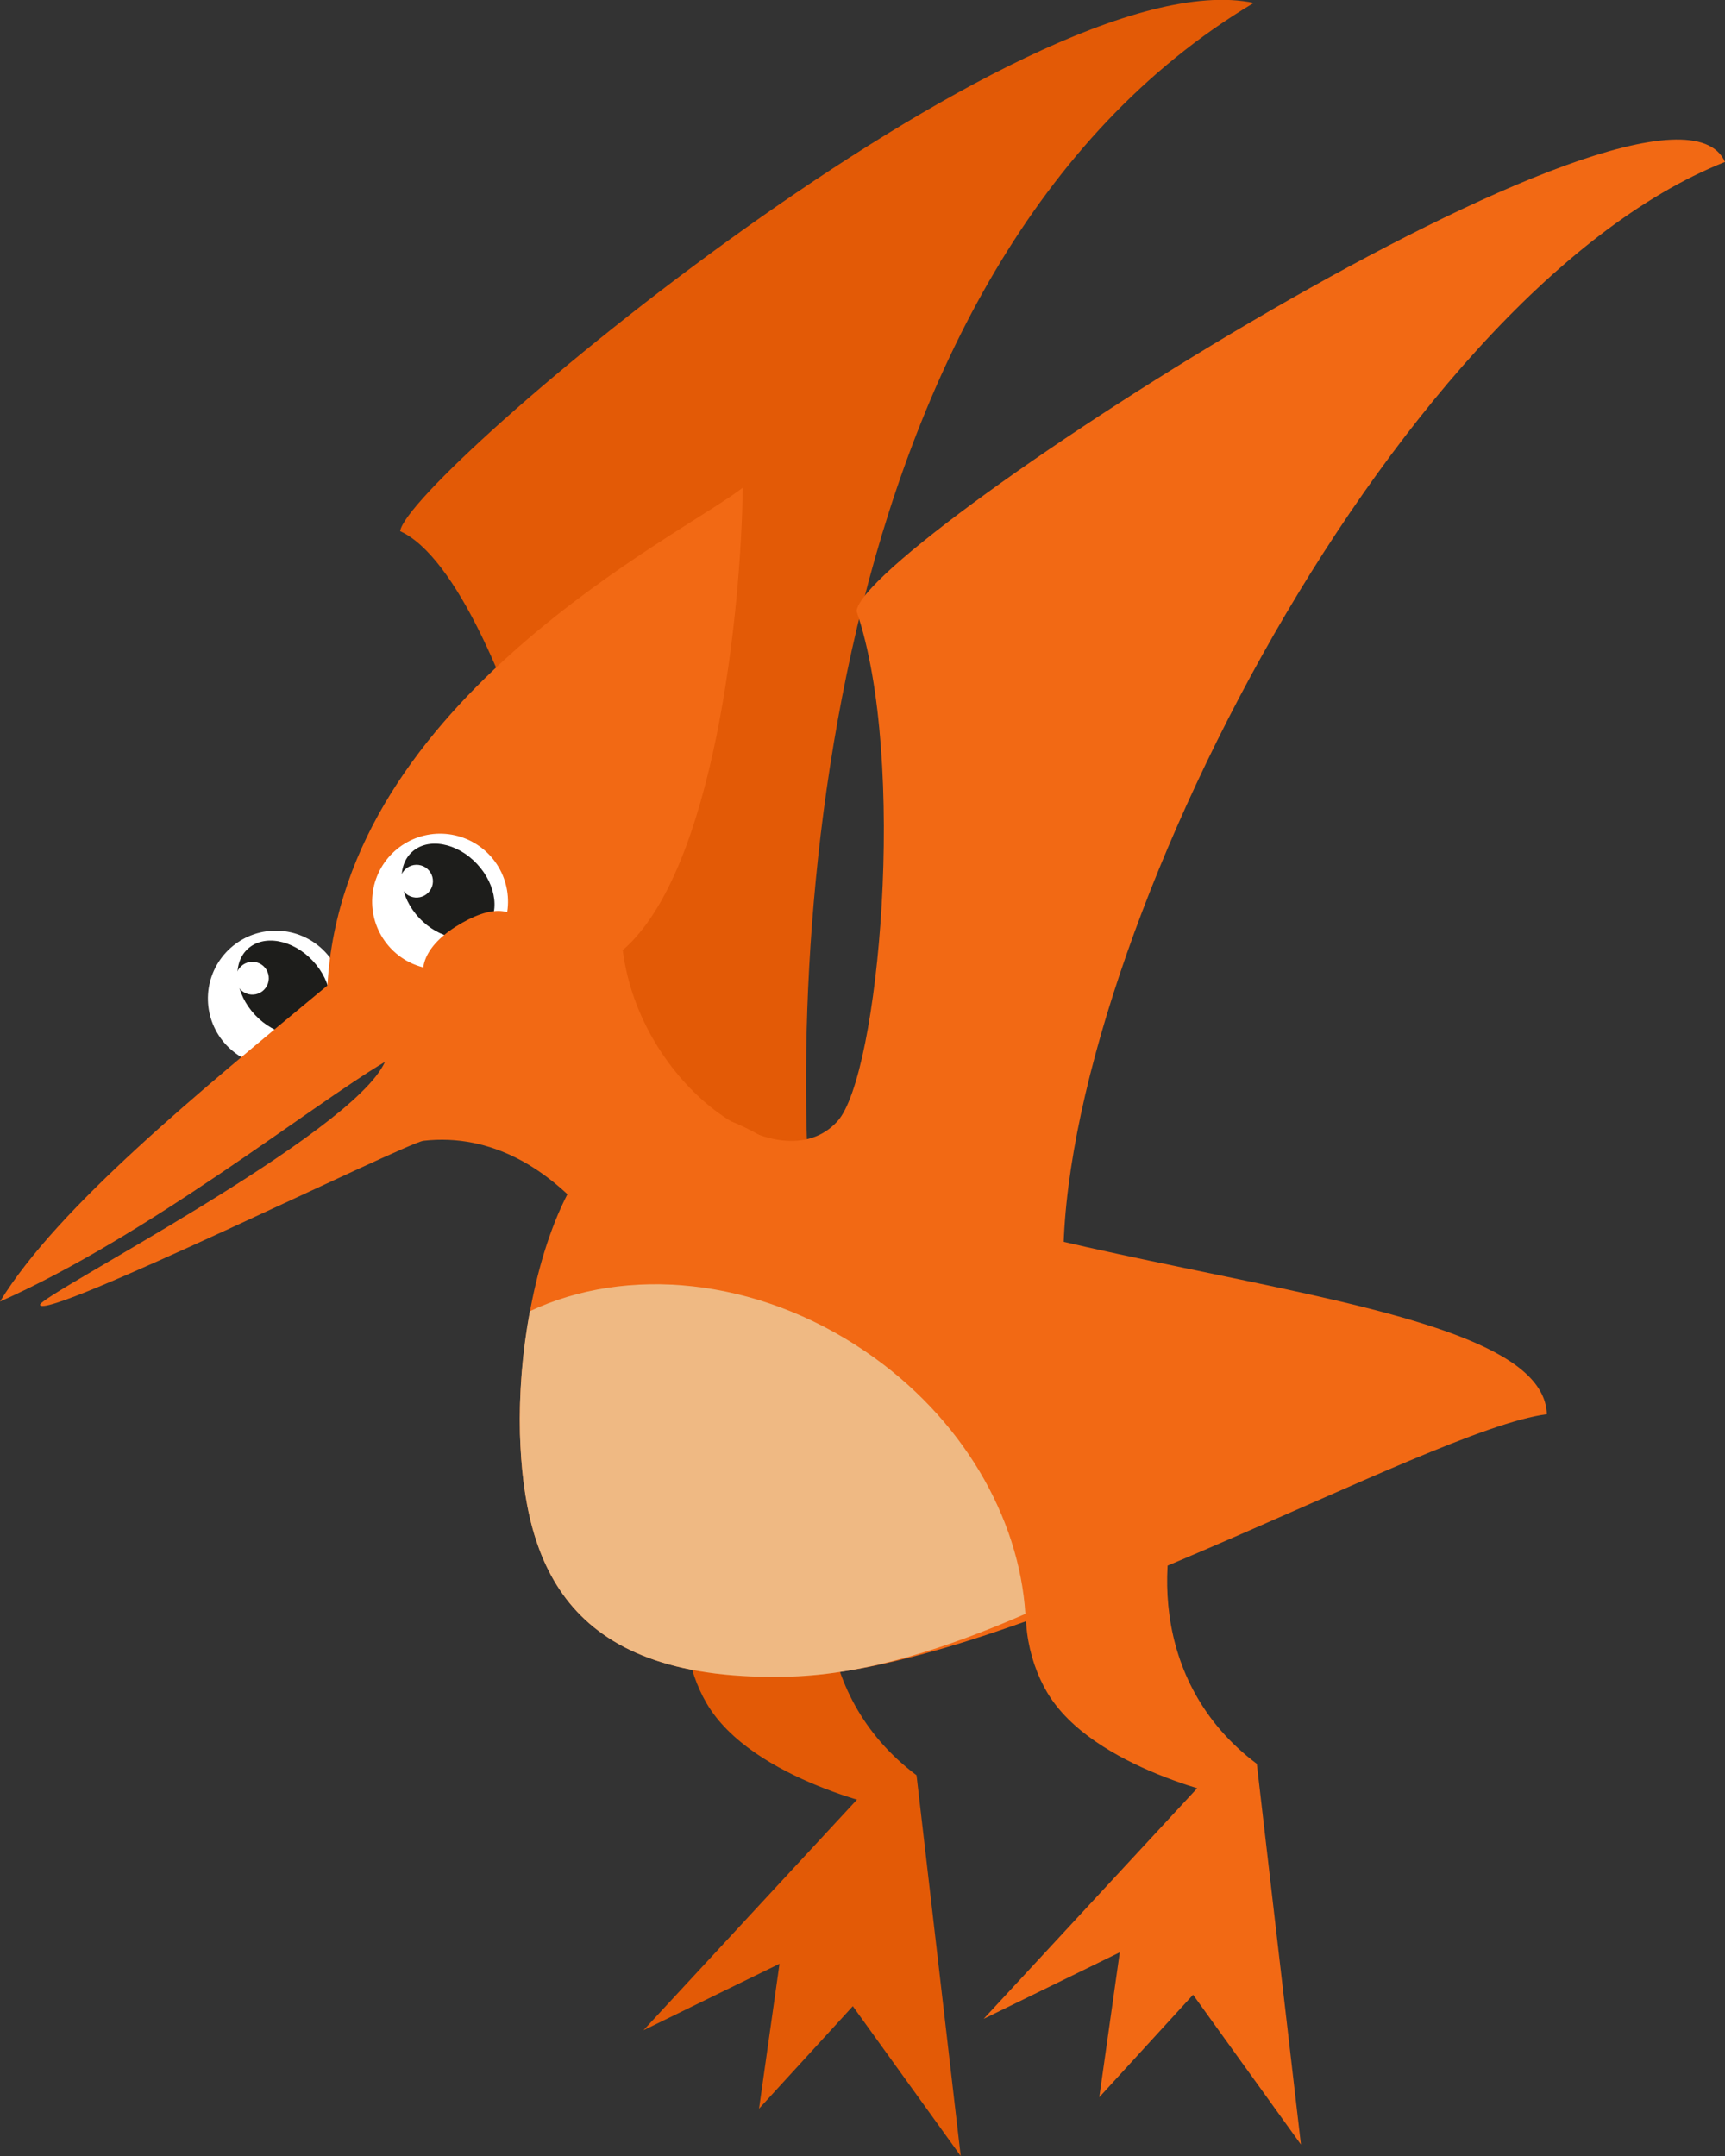
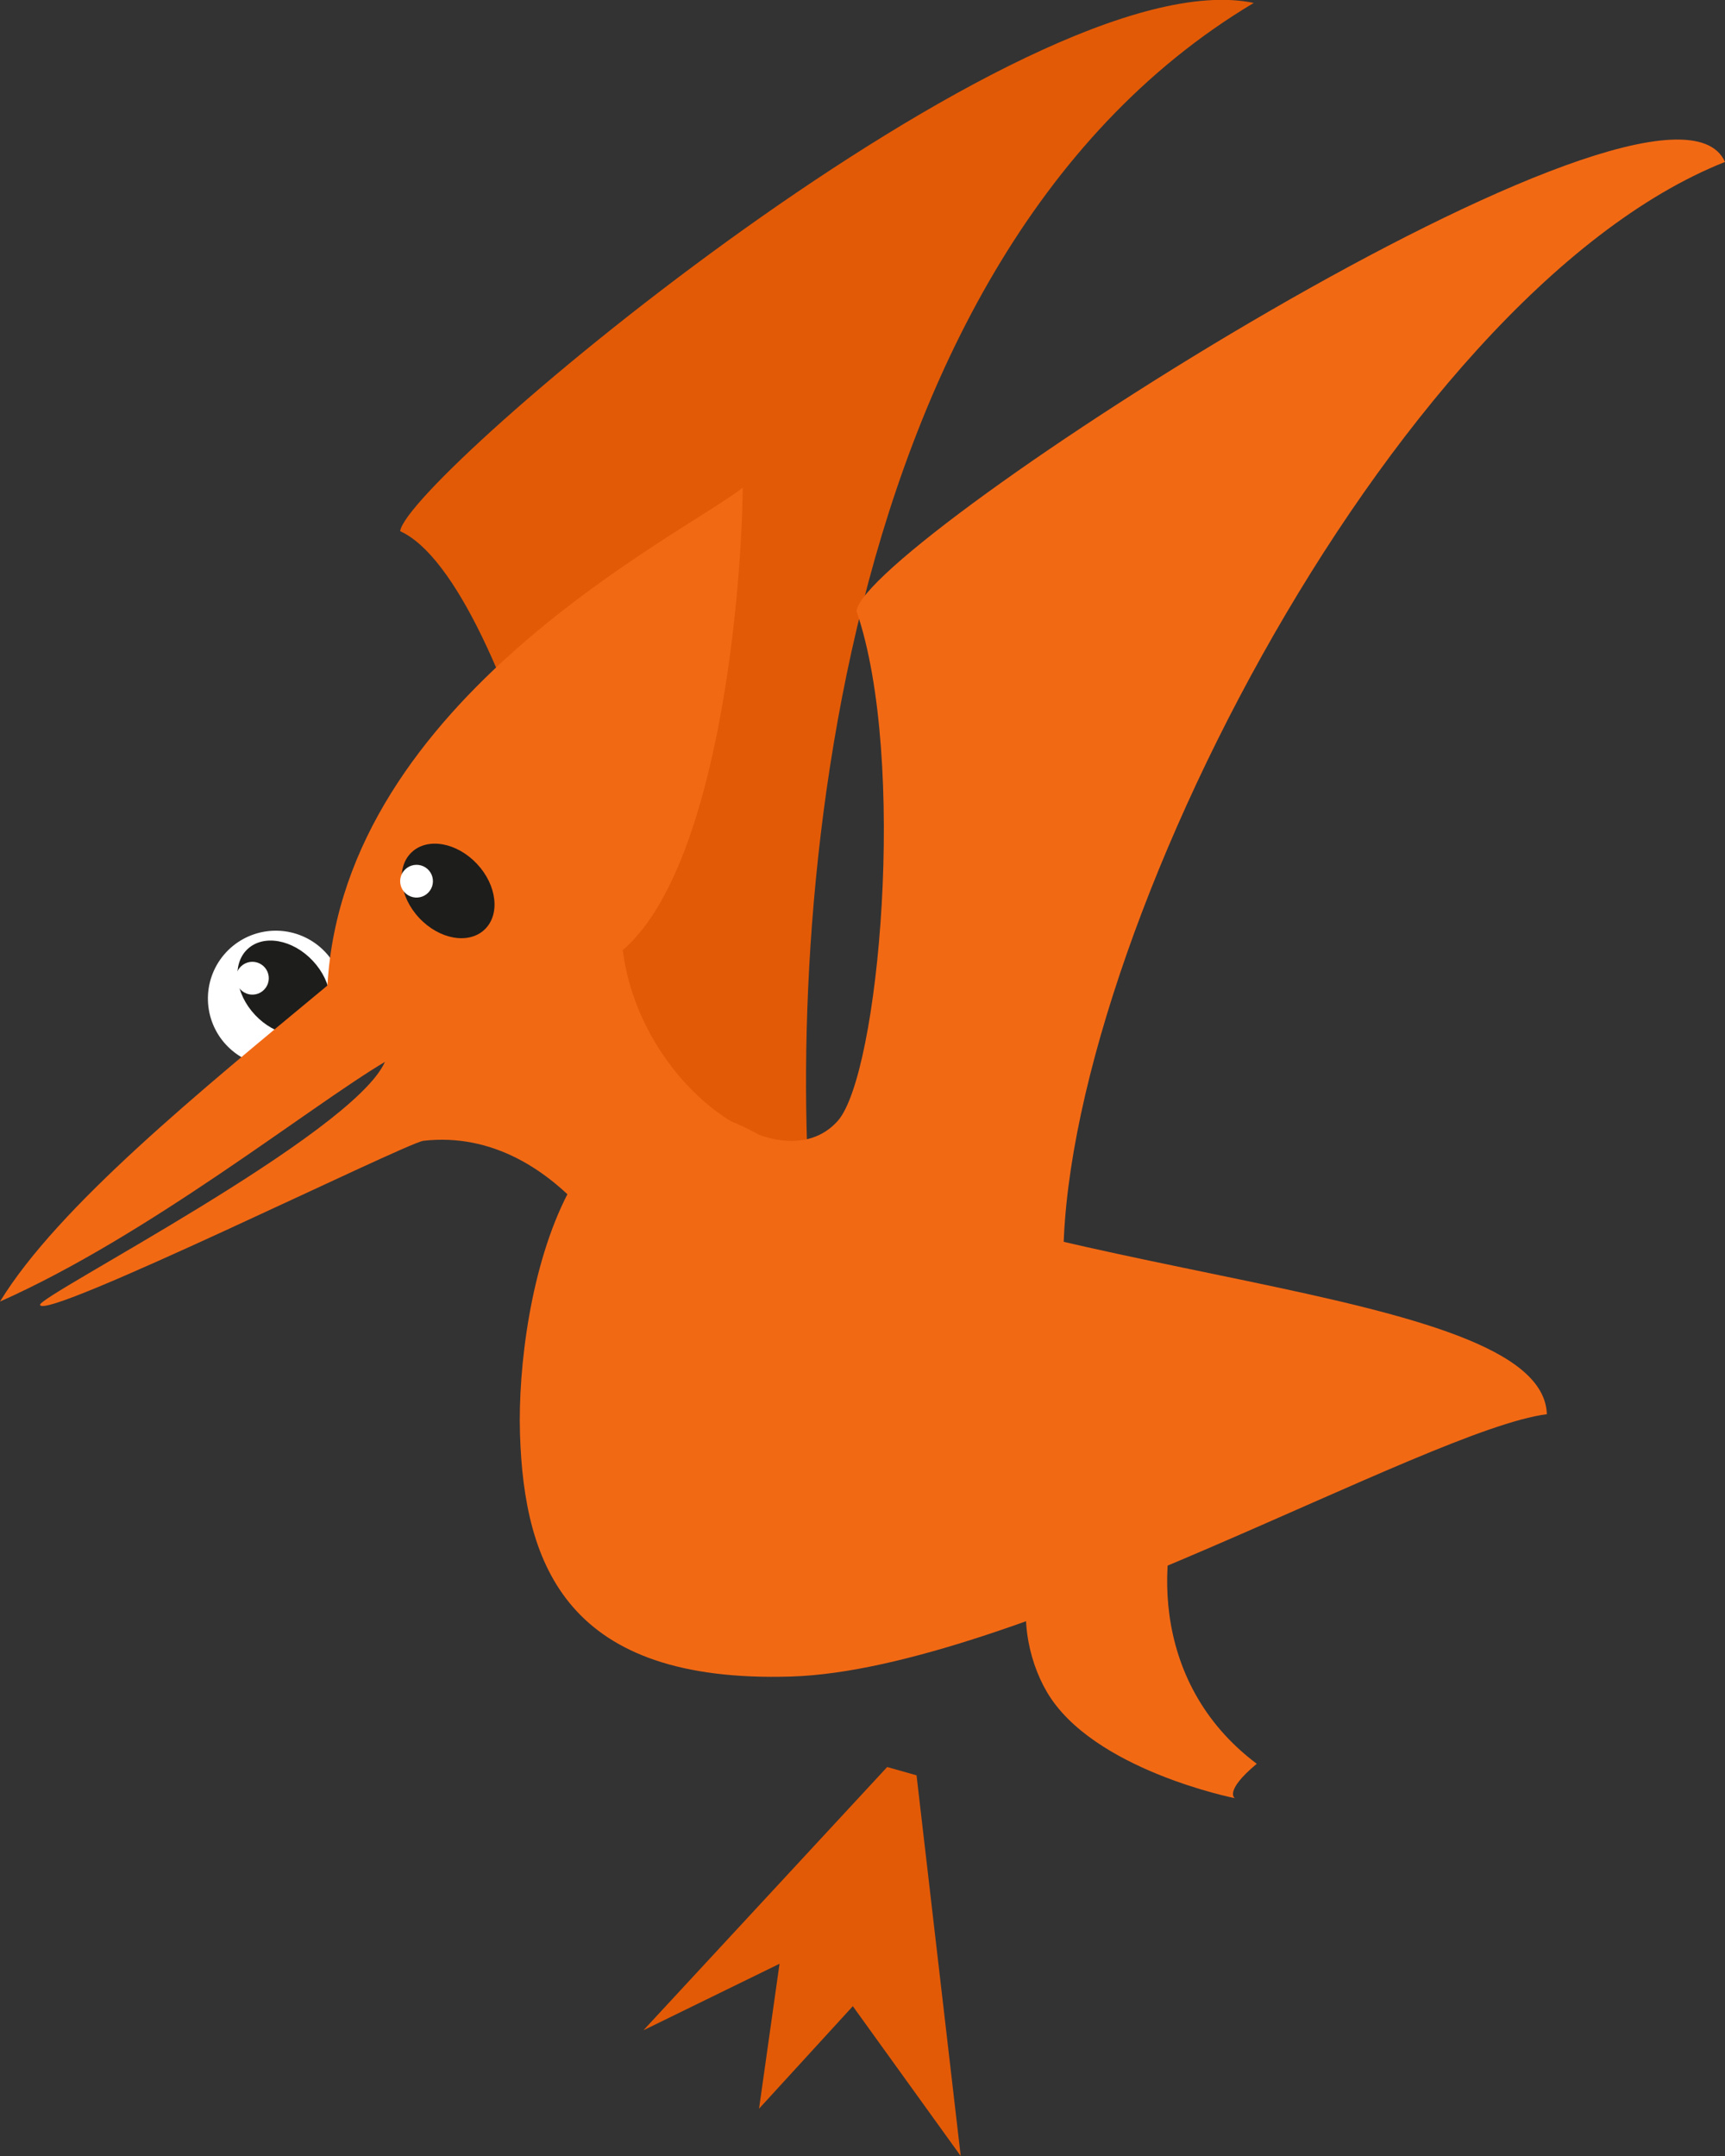
<svg xmlns="http://www.w3.org/2000/svg" width="320" height="400" viewBox="0 0 320 400" fill="none">
  <rect x="0" y="0" width="320" height="400" fill="#333333" stroke="none" />
  <g clip-path="url(#clip0_203_533)">
    <path d="M170.025 329.377L178.22 400L158.205 372.205L140.807 391.222L144.608 364.336L119.361 376.675L164.58 327.833L170.025 329.377Z" fill="#E35A06" />
-     <path d="M165.949 335.736C165.949 335.736 139.509 330.497 131.068 315.993C124.015 303.943 123.31 279.039 157.606 275.993C151.308 288.995 149.679 314.068 170.011 329.355C163.84 334.509 165.949 335.736 165.949 335.736Z" fill="#E35A06" />
    <path d="M110.997 220.423C116.427 195.745 94.678 107.79 74.233 98.553C75.432 88.604 190.42 -8.306 232.579 0.543C150.941 49.287 145.024 182.319 151.407 235.865C134.848 212.145 133.268 223.526 110.997 220.423Z" fill="#E35A06" />
-     <path d="M41.975 193.876C43.325 195.324 45 196.429 46.863 197.099C49.763 198.152 52.948 198.104 55.816 196.965C58.683 195.826 61.032 193.674 62.417 190.917C63.803 188.161 64.128 184.992 63.332 182.012C62.536 179.032 60.673 176.447 58.097 174.749C55.522 173.051 52.412 172.357 49.359 172.799C46.305 173.241 43.52 174.788 41.532 177.147C39.544 179.506 38.49 182.512 38.572 185.596C38.654 188.68 39.865 191.626 41.975 193.876Z" fill="white" />
+     <path d="M41.975 193.876C43.325 195.324 45 196.429 46.863 197.099C58.683 195.826 61.032 193.674 62.417 190.917C63.803 188.161 64.128 184.992 63.332 182.012C62.536 179.032 60.673 176.447 58.097 174.749C55.522 173.051 52.412 172.357 49.359 172.799C46.305 173.241 43.52 174.788 41.532 177.147C39.544 179.506 38.49 182.512 38.572 185.596C38.654 188.68 39.865 191.626 41.975 193.876Z" fill="white" />
    <path d="M59.408 190.465C62.366 187.692 61.745 182.225 58.021 178.253C54.297 174.281 48.88 173.309 45.922 176.082C42.964 178.854 43.585 184.321 47.309 188.293C51.033 192.265 56.45 193.237 59.408 190.465Z" fill="#1D1D1B" />
    <path d="M44.592 183.567C45.004 184.008 45.537 184.316 46.124 184.453C46.711 184.591 47.325 184.551 47.889 184.339C48.454 184.127 48.943 183.752 49.294 183.262C49.645 182.773 49.843 182.19 49.863 181.587C49.883 180.985 49.723 180.39 49.405 179.878C49.086 179.367 48.623 178.961 48.074 178.712C47.525 178.464 46.914 178.384 46.319 178.482C45.725 178.581 45.173 178.854 44.733 179.266C44.441 179.539 44.205 179.867 44.04 180.231C43.875 180.595 43.783 180.988 43.77 181.388C43.757 181.787 43.823 182.185 43.964 182.559C44.105 182.933 44.318 183.276 44.592 183.567Z" fill="white" />
    <path d="M320 30.044C308.836 5.02 160.067 100.767 158.896 113.388C168.346 140.93 163.057 199.489 155.37 208.006C144.686 219.838 118.698 201.4 115.524 176.277C132.683 161.469 137.485 112.866 137.789 90.472C126.984 99.067 63.788 129.591 60.742 182.841C37.039 202.507 10.755 223.885 0 241.478C27.638 229.188 57.293 205.412 71.412 197.007C65.396 210.524 7.151 240.399 7.433 242.084C7.955 245.278 74.875 212.251 78.521 211.652C104.311 208.719 120.13 239.355 121.632 249.495C121.773 250.44 142.373 291.138 166.259 300.107C178.953 298.119 197.839 247.521 197.353 238.058C194.377 180.056 257.488 54.864 320 30.044Z" fill="#F26914" />
-     <path d="M72.442 175.889C73.787 177.338 75.461 178.443 77.322 179.111C80.223 180.168 83.411 180.124 86.281 178.986C89.151 177.849 91.504 175.698 92.893 172.941C94.282 170.184 94.61 167.013 93.815 164.03C93.021 161.047 91.159 158.459 88.582 156.758C86.006 155.057 82.895 154.361 79.839 154.801C76.783 155.242 73.995 156.789 72.004 159.148C70.013 161.508 68.958 164.516 69.039 167.602C69.12 170.688 70.33 173.636 72.442 175.889Z" fill="white" />
    <path d="M89.869 172.485C92.827 169.713 92.207 164.245 88.483 160.274C84.759 156.302 79.342 155.33 76.384 158.102C73.426 160.875 74.046 166.342 77.77 170.314C81.494 174.285 86.911 175.258 89.869 172.485Z" fill="#1D1D1B" />
    <path d="M75.058 165.566C75.47 166.005 76.002 166.311 76.588 166.447C77.173 166.583 77.786 166.542 78.349 166.329C78.911 166.117 79.398 165.742 79.747 165.253C80.097 164.764 80.293 164.182 80.312 163.581C80.331 162.98 80.171 162.387 79.853 161.877C79.534 161.367 79.072 160.963 78.524 160.716C77.976 160.469 77.367 160.39 76.773 160.489C76.18 160.588 75.63 160.86 75.192 161.272C74.605 161.824 74.261 162.586 74.236 163.392C74.211 164.197 74.507 164.979 75.058 165.566Z" fill="white" />
-     <path d="M79.247 183.152C81.201 186.6 82.266 182.087 89.057 178.216C95.849 174.345 99.798 175.91 97.837 172.455C95.877 169 92.492 167.378 85.7 171.228C78.909 175.078 77.287 179.668 79.247 183.152Z" fill="#F26914" />
-     <path d="M233.15 327.261L241.338 397.878L221.324 370.082L203.925 389.099L207.727 362.213L182.479 374.553L227.699 325.71L233.15 327.261Z" fill="#F26914" />
    <path d="M229.074 333.614C229.074 333.614 202.628 328.375 194.186 313.871C187.134 301.821 186.429 276.91 220.724 273.871C214.434 286.873 212.797 311.946 233.136 327.233C226.966 332.387 229.074 333.614 229.074 333.614Z" fill="#F26914" />
    <path d="M146.766 311.044C105.313 312.32 97.217 290.596 96.462 266.002C95.707 241.407 105.905 189.899 141.597 211.003C187.515 238.122 286.17 237.762 286.953 262.377C264.682 265.212 188.213 309.775 146.766 311.044Z" fill="#F26914" />
-     <path d="M190.216 299.423C175.695 305.769 160.758 310.606 146.752 311.051C105.291 312.313 97.203 290.603 96.455 266.008C96.28 258.383 96.897 250.76 98.296 243.262C116.223 234.8 140.321 236.951 160.547 250.743C178.565 263.026 189.08 281.549 190.216 299.423Z" fill="#EFB983" />
  </g>
  <defs>
    <clipPath id="clip0_203_533">
      <rect width="320" height="400" fill="white" />
    </clipPath>
  </defs>
</svg>